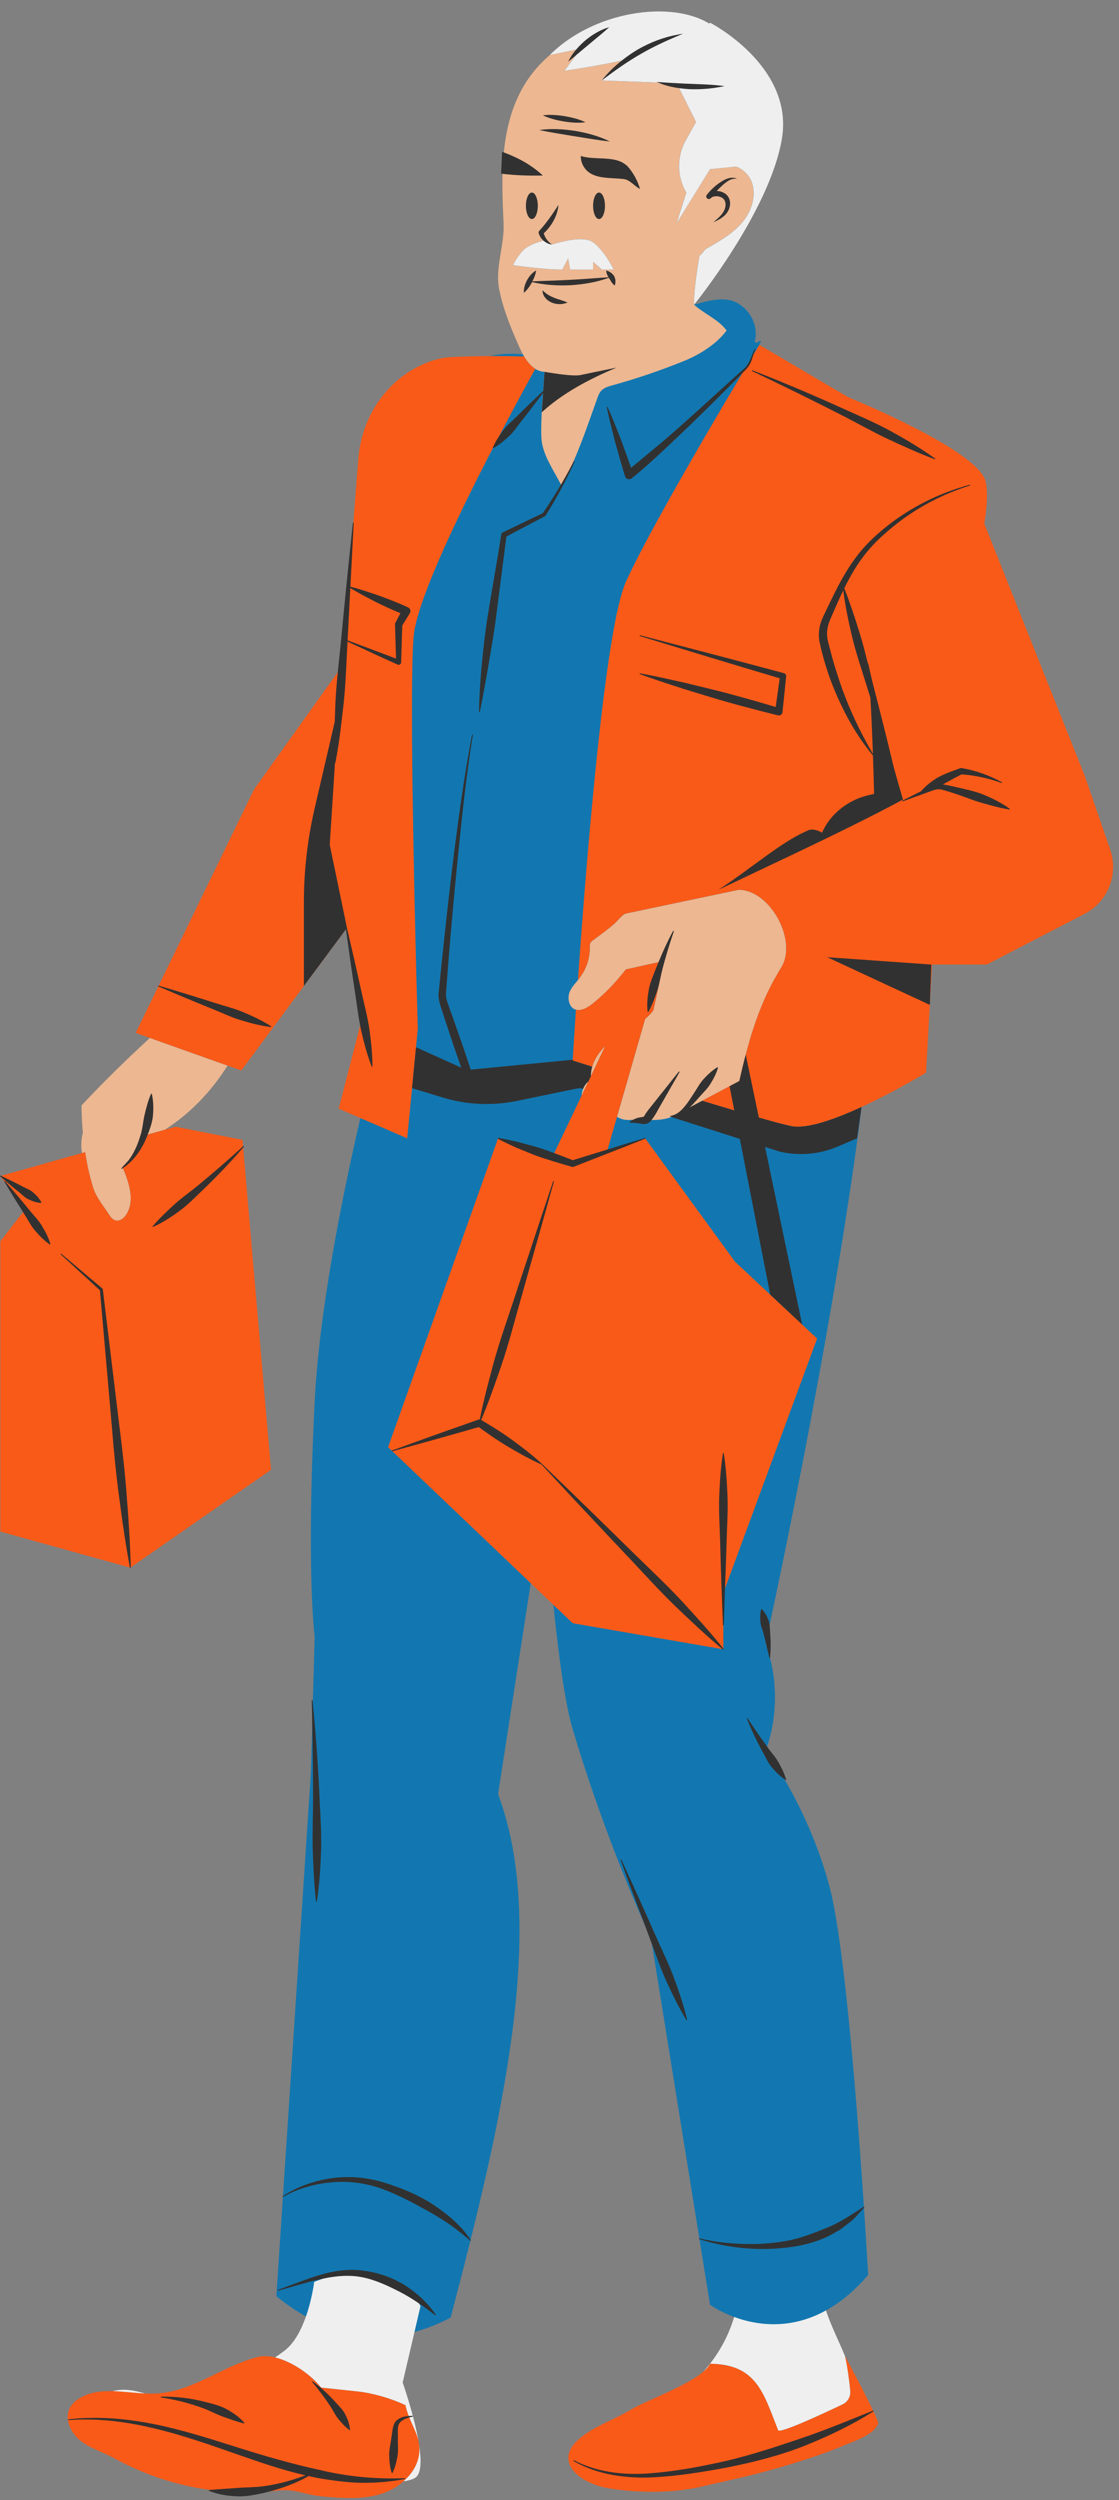
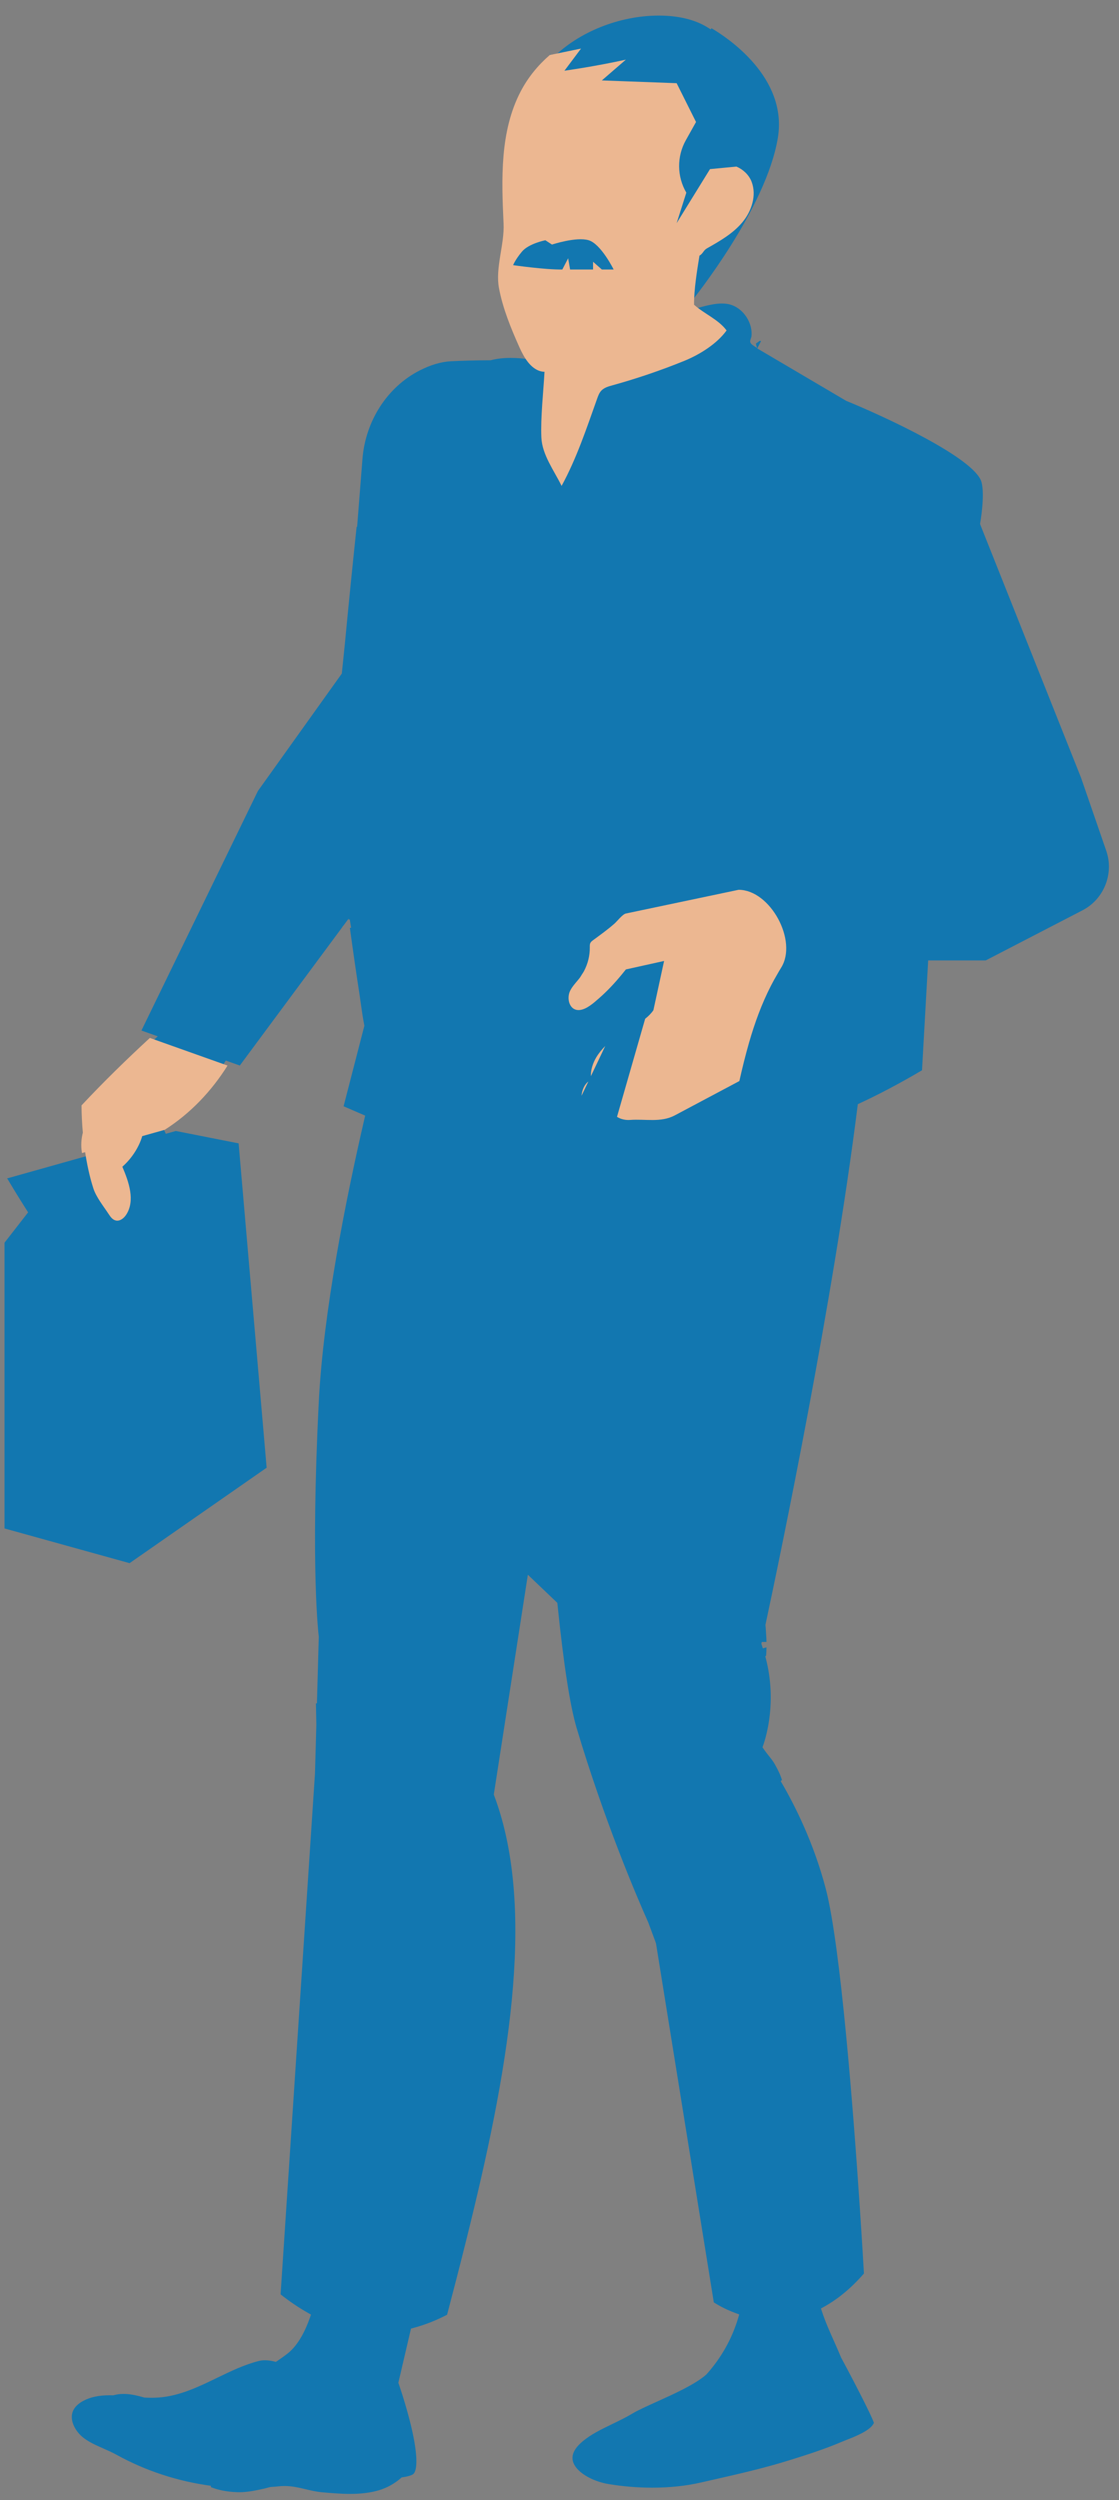
<svg xmlns="http://www.w3.org/2000/svg" fill="#323131" height="502.7" preserveAspectRatio="xMidYMid meet" version="1" viewBox="-0.0 -2.3 225.1 502.7" width="225.1" zoomAndPan="magnify">
  <rect x="-0.0" y="-2.3" width="225.1" height="502.7" fill="#808080" stroke="none" />
  <g>
    <g id="change1_1">
      <path d="M70.438,499.167c-1.89,0-3.845-0.169-5.57-0.319 c-1.234-0.107-2.338-0.371-3.406-0.625c-1.327-0.316-2.698-0.643-4.243-0.643 c-0.435,0-0.885,0.024-1.353,0.083c-0.282,0.034-0.563,0.054-0.846,0.072 c-0.212,0.015-0.425,0.029-0.636,0.049l-0.591,0.148 c-0.237,0.067-0.474,0.135-0.715,0.186c-1.528,0.335-3.258,0.713-4.93,0.713 c-0.165,0-0.332-0.003-0.498-0.01c-2.02-0.083-3.732-0.417-5.232-1.016 l0.008-0.267c-6.748-0.916-13.139-3.018-18.998-6.244 c-0.872-0.482-1.786-0.885-2.67-1.276c-1.424-0.628-2.77-1.222-3.932-2.106 c-1.687-1.283-2.992-3.661-2.088-5.543c0.444-0.923,1.34-1.548,2.015-1.909 c1.437-0.768,3.13-1.126,5.328-1.126l0.719,0.011l0.119-0.033 c0.607-0.168,1.24-0.247,1.937-0.247c1.154,0,2.416,0.216,4.091,0.706 l0.095,0.028l0.099,0.003c0.45,0.021,0.899,0.034,1.345,0.034 c0.482,0,0.96-0.015,1.436-0.049c4.229-0.311,8.065-2.171,11.774-3.97 c2.712-1.315,5.516-2.674,8.412-3.386c0.365-0.09,0.766-0.135,1.192-0.135 c0.566,0,1.187,0.08,1.843,0.238l0.359,0.086l0.305-0.208 c0.687-0.47,1.321-0.918,1.857-1.322c1.885-1.411,3.454-3.874,4.665-7.317 l0.231-0.658l-0.607-0.345c-1.873-1.06-3.723-2.311-5.507-3.723l6.919-104.772 l0.273-9.788c0,0-0.063-3.443-0.084-4.276l0.203-0.008l0.371-13.401 c-0.024-0.26-1.688-13.449-0.001-47.2c0.907-18.138,5.49-40.954,9.175-56.901 l0.156-0.676l-4.34-1.878l4.182-16.198l-0.037-0.186 c-0.281-1.436-0.489-2.92-0.691-4.356l-0.238-1.67 c-0.636-4.11-1.266-8.456-1.927-13.294l-0.023-0.164l0.248-0.034l-0.286-1.747 l-0.18,0.187l-0.037-0.27l-0.99,1.336l-0.262,0.301l0.009,0.041l-20.646,27.862 l-2.822-1.003l-0.355,0.566c-3.257,5.207-7.537,9.584-12.38,12.657l0.672,1.506 l2.016-0.566l12.63,2.49l5.639,65.218L26.067,312.016l-25.159-6.98v-57.458 l4.747-6.101l-0.315-0.496c-1.401-2.204-2.629-4.201-3.752-6.102l-0.159-0.228 l16.004-4.496l-0.142-0.907c-0.184-1.182-0.122-2.381,0.182-3.575l0.035-0.137 l-0.012-0.14c-0.162-1.908-0.246-3.581-0.257-5.1 c4.057-4.32,8.468-8.666,13.477-13.278l1.016-0.936l-3.28-1.167l23.426-48.16 l16.883-23.615c0,0,0.533-5.157,0.631-6.15 c0.743-7.826,1.533-15.682,2.347-23.36h0.1l1.074-13.636 c0.6-7.657,5.002-14.474,11.488-17.791c2.219-1.135,4.337-1.761,6.297-1.861 c2.401-0.122,5.057-0.189,7.896-0.2h0.103l0.099-0.026 c1.192-0.301,2.475-0.448,3.925-0.448c0.75,0,1.558,0.041,2.398,0.122 l1.567,0.15l-0.756-1.38c-0.242-0.443-0.466-0.894-0.662-1.333 c-1.545-3.456-3.26-7.496-4.063-11.705c-0.416-2.18-0.031-4.528,0.376-7.016 c0.318-1.942,0.646-3.949,0.556-5.873c-0.159-3.371-0.294-6.671-0.207-9.963 l0.02-0.76l-0.271-0.031c0.022-0.456,0.087-2.137,0.102-2.479l0.304,0.111 l0.106-1.069c0.463-4.68,1.533-8.582,3.269-11.925 c1.384-2.663,3.295-5.061,5.683-7.125l-0.802-1.423l0.841,1.384 c5.263-5.254,13.445-8.52,21.354-8.52c3.89,0,7.255,0.809,9.731,2.339 l0.713,0.439l0.144-0.236c3.059,1.792,15.385,9.838,13.35,22.063 c-2.363,14.197-16.878,32.247-17.495,33.009l-1.648,2.035l3.024-0.85 c0.544-0.155,1.089-0.311,1.64-0.441c1.032-0.239,2.139-0.462,3.226-0.462 c0.405,0,0.794,0.033,1.157,0.094c1.508,0.265,2.902,1.245,3.824,2.689 c0.789,1.237,1.124,2.643,0.955,3.951h-0.021l-0.183,0.594 c-0.186,0.615,0.215,0.881,0.879,1.32c0.184,0.122,0.37,0.243,0.446,0.303 l-0.228-0.885l0.782-0.557l0.264,0.046l-0.767,1.478l17.898,10.543 c7.204,2.933,25.906,11.471,27.219,16.351c0.714,2.65-0.248,8.122-0.258,8.178 l-0.037,0.21l0.068,0.202l20.235,50.804l5.089,14.744 c1.582,4.582-0.472,9.719-4.778,11.948l-19.471,10.077h-11.578l-1.239,22.087 c-1.438,0.856-6.815,4.004-12.495,6.625l-0.42,0.194l-0.058,0.459 c-4.951,39.483-15.41,89.673-18.497,104.116l-0.029,0.135l0.016,0.138 c0.034,0.286,0.05,0.576,0.065,0.866c0.011,0.21,0.024,0.418,0.04,0.625 c0.049,0.594,0.079,1.191,0.091,1.791l-0.953,0.013l-0.077,0.36l0.3,0.918 l0.732-0.205c-0.008,0.555-0.033,1.112-0.072,1.665l-0.165,0.155l0.122,0.477 c2.167,8.481,0.129,15.46-0.549,17.397l-0.142,0.409l0.461,0.656 c0.252,0.352,0.522,0.692,0.791,1.032c0.48,0.604,0.933,1.174,1.276,1.802 c0.603,1.082,1.07,2.025,1.387,3.081l-0.251,0.233 c2.803,4.764,6.654,12.397,9.081,21.698c2.982,11.424,5.558,44.967,6.828,63.945 l0.011,0.174c0.461,6.897,0.75,11.888,0.825,13.19 c-2.512,2.884-5.217,5.134-8.042,6.693l-0.606,0.334l0.217,0.658 c0.667,2.02,1.56,4.021,2.423,5.953c0.49,1.099,0.978,2.193,1.425,3.286 c1.178,2.158,4.115,7.733,5.67,11.005l0.116,0.244 c0.548,1.164,0.736,1.649,0.8,1.843c-0.567,1.499-3.717,2.735-5.436,3.409 c-0.4,0.158-0.759,0.299-1.055,0.426c-3.343,1.431-7.062,2.622-10.287,3.627 c-5.394,1.683-10.405,2.818-15.712,4.019l-2.368,0.539 c-2.972,0.679-6.249,1.024-9.739,1.024c-2.925,0-5.869-0.243-8.752-0.719 c-2.839-0.469-5.513-1.864-6.656-3.474c-0.522-0.734-0.719-1.496-0.585-2.261 c0.155-0.889,0.789-1.817,1.887-2.761c1.715-1.476,3.845-2.505,6.098-3.594 c1.354-0.653,2.754-1.33,4.053-2.111c1.068-0.643,2.881-1.463,4.801-2.329 c3.636-1.642,7.756-3.505,10.02-5.479c2.988-3.303,5.181-7.204,6.416-11.355 l0.222-0.749l-0.733-0.27c-2.21-0.815-3.775-1.764-4.379-2.158l-11.622-72.139 l-0.132-0.404l-1.428-3.837c-2.509-5.637-8.894-20.63-14.411-39.108 c-1.319-4.418-2.616-12.783-3.853-24.861l-0.032-0.306l-5.928-5.653l-6.853,44.2 l0.077,0.205c8.78,23.394,2.519,56.669-5.556,89.141l-0.089,0.36 c-1.228,4.934-2.514,9.905-3.825,14.891c-2.223,1.152-4.502,2.046-6.78,2.656 l-0.483,0.13l-2.541,10.893l0.081,0.23c0.022,0.062,2.21,6.309,3.136,11.596 l0.087,0.529c0.726,4.517,0.047,5.686-0.278,5.979 c-0.138,0.124-0.619,0.436-2.122,0.661l-0.242,0.036l-0.184,0.16 c-1.257,1.099-2.77,1.934-4.373,2.416 C74.574,498.924,72.675,499.167,70.438,499.167z" fill="#1277b0" />
    </g>
    <g id="change1_2">
-       <path d="M100.192,226.592l-22.124,62.097l28.699,27.358l-6.575,42.409 c9.953,26.518,0.947,65.403-9.538,105.253c-2.431,1.29-4.856,2.244-7.275,2.894 l1.221-5.232c0,0-6.31-10.864-21.398-4.829c0,0-0.403,3.386-1.657,6.953 c-1.99-1.126-3.975-2.47-5.956-4.069l6.947-105.206l0.761-27.441 c0,0-1.713-12.959,0-47.22c0.888-17.748,5.222-39.851,9.194-57.046l9.42,4.078 l1.774-18.32l0.358-3.694c0,0-0.114-3.912-0.271-10.007 c-0.492-19.097-1.405-59.684-0.557-68.989 c0.963-10.57,19.357-44.487,24.453-53.713c0.558,0.351,1.173,0.579,1.869,0.591 c-0.219,3.96-0.813,9.264-0.632,13.226c0.158,3.471,2.536,6.601,4.068,9.719 c3.03-5.547,5.026-11.597,7.148-17.537c0.203-0.568,0.416-1.152,0.825-1.595 c0.574-0.622,1.438-0.867,2.254-1.092c4.908-1.358,9.737-3,14.454-4.916 c3.064-1.245,6.537-3.395,8.511-6.117c-1.622-2.197-4.521-3.36-6.543-5.171 c0-0.002,0-0.002,0-0.003c0.001,0,0.002,0,0.002,0 c0.724-0.203,1.445-0.421,2.177-0.592c1.547-0.361,3.152-0.65,4.716-0.378 c3.646,0.637,6.27,4.745,5.316,8.321c-0.503-0.221,1.42,0.939,0.917,0.718 c0,0-21.029,34.725-26.846,47.67c-4.096,9.118-7.73,53.123-9.522,78.355 c-0.014,0.19-0.026,0.374-0.04,0.562c-0.027,0.383-0.054,0.766-0.08,1.139 c-0.572,0.691-1.184,1.356-1.576,2.16c-0.665,1.362-0.276,3.409,1.168,3.803 c-0.372,5.56-0.595,9.267-0.641,10.048c-0.006,0.102-0.01,0.168-0.01,0.168 s1.496,0.475,3.92,1.24c-0.185,0.62-0.273,1.258-0.262,1.91l-0.506,1.061 c-0.813,0.638-1.276,1.734-1.372,2.877l-5.849,12.269l-5.5-1.867 L100.192,226.592z M154.02,349.686c0,0,4.216-9.738,0-21.517 c0,0,13.484-61.45,19.307-107.882c-5.35,2.467-11.023,4.5-14.159,3.851 c-2.761-0.571-10.052-2.703-17.92-5.089c-1.83,0.973-3.66,1.945-5.491,2.919 c-2.835,1.506-5.945,0.689-9.025,0.925c-0.887,0.068-1.868-0.141-2.619-0.625 l-2.014,7.008l7.679-2.684l18.078,24.806l16.515,15.449l-18.858,51.142v11.348 l-30.311-5.25l-3.883-3.701c1.151,11.242,2.445,20.2,3.883,25.015 c7.194,24.092,15.759,42.078,15.759,42.078l11.867,73.66 c0,0,1.84,1.34,4.857,2.451c4.348,1.603,11.148,2.726,18.468-1.314 c2.792-1.541,5.657-3.827,8.491-7.133c0,0-3.426-61.401-7.709-77.809 C162.652,360.928,154.02,349.686,154.02,349.686z M198.005,102.979 c-0,0.001-0.001,0.009-0.001,0.009l0.032,0.08 C198.025,103.039,198.015,103.009,198.005,102.979z M105.197,68.96 c-2.565-0.247-4.72-0.13-6.607,0.348c2.654-0.011,5.035,0.029,6.846,0.077 C105.353,69.245,105.276,69.103,105.197,68.96z" fill="#1277b0" />
-     </g>
+       </g>
    <g id="change2_1">
      <path d="M39.659,209.788l6.113,2.174 c-3.219,5.149-7.521,9.67-12.639,12.918l-4.521,1.27 c-0.687,2.355-2.237,4.613-4,6.153c1.327,3.097,2.614,6.826,0.774,9.648 c-0.466,0.714-1.266,1.355-2.097,1.163c-0.653-0.151-1.082-0.756-1.449-1.316 c-1.034-1.577-2.493-3.373-3.069-5.169c-0.744-2.321-1.264-4.773-1.645-7.254 l-0.634,0.178c-0.01-0.062-0.018-0.123-0.028-0.185 c-0.205-1.317-0.122-2.641,0.2-3.903c-0.157-1.848-0.262-3.692-0.261-5.497 c4.4-4.7,9.01-9.201,13.746-13.563l2.839,1.01L39.659,209.788z M120.12,77.868c-2.122,5.94-4.118,11.991-7.148,17.537 c-1.532-3.119-3.909-6.248-4.068-9.719c-0.18-3.962,0.413-9.267,0.632-13.226 c-0.696-0.012-1.312-0.24-1.869-0.591c-0.898-0.565-1.632-1.473-2.231-2.483 c-0.083-0.141-0.161-0.282-0.239-0.426c-0.253-0.462-0.487-0.933-0.693-1.393 c-1.716-3.838-3.333-7.76-4.121-11.89c-0.788-4.13,1.115-8.805,0.918-13.004 c-0.424-9.02-0.747-18.527,3.415-26.541c1.462-2.814,3.484-5.302,5.879-7.37 l6.293-1.299l-3.344,4.458c0,0,6.046-0.836,12.358-2.229l-4.834,4.179 l14.362,0.532l0.684,0.025l3.901,7.802l-2.048,3.66 c-1.839,3.286-1.802,7.3,0.097,10.551l-1.95,6.13l6.712-10.867l5.308-0.511 c1.352,0.564,2.529,1.673,3.058,3.046c1.059,2.747,0.006,5.949-1.891,8.2 c-1.897,2.251-4.518,3.747-7.081,5.195c-0.729,0.412-0.785,1.059-1.514,1.471 c-0.487,3.018-1.113,6.811-1.087,9.867c0,0.002-0,0.002-0,0.003 c2.022,1.812,4.921,2.974,6.543,5.171c-1.974,2.722-5.447,4.872-8.511,6.117 c-4.717,1.916-9.546,3.558-14.454,4.916c-0.816,0.225-1.68,0.47-2.254,1.092 C120.536,76.716,120.323,77.3,120.12,77.868z M113.118,51.891l1.174-2.26 l0.388,2.26l4.622,0.002v-1.557l1.767,1.555l2.374,0.002 c0,0-2.537-5.127-5.019-5.884c-2.482-0.758-7.385,0.869-7.385,0.869l-1.335-0.869 c0,0-3.342,0.656-4.708,2.288c-1.367,1.632-1.775,2.72-1.775,2.72 S109.689,51.949,113.118,51.891z M118.354,215.159 c-0.813,0.638-1.276,1.734-1.372,2.877L118.354,215.159z M119.122,212.188 c-0.185,0.62-0.273,1.258-0.262,1.91l0.826-1.733l1.01-2.119l1.062-2.228 c-0.692,0.706-1.326,1.473-1.82,2.302 C119.583,210.917,119.314,211.544,119.122,212.188z M148.577,176.617 c0,0-1.022,0.215-2.622,0.552c-5.964,1.254-20.049,4.218-20.051,4.218 c-0.671,0.142-1.774,1.569-2.273,2.009c-1.388,1.227-2.834,2.255-4.325,3.355 c-0.211,0.156-0.429,0.321-0.546,0.556c-0.134,0.265-0.119,0.578-0.115,0.876 c0.024,1.679-0.401,3.356-1.194,4.836c-0.114,0.213-0.258,0.409-0.388,0.612 c-0.145,0.228-0.269,0.468-0.432,0.683c-0.118,0.155-0.244,0.306-0.368,0.457 c-0.572,0.691-1.184,1.356-1.576,2.16c-0.665,1.362-0.276,3.409,1.168,3.803 c0.217,0.059,0.455,0.085,0.72,0.062c1.445-0.129,2.885-1.459,3.918-2.359 c1.662-1.445,3.188-3.088,4.594-4.799c0.275-0.335,0.553-0.668,0.819-1.008 l7.684-1.703l-0.59,2.718l-1.56,7.182c-0.443,0.654-1.015,1.217-1.661,1.727 c0.001,0,0.002,0,0.002,0l-2.014,7.007l-1.408,4.899l-2.244,7.81 c0.751,0.484,1.732,0.693,2.619,0.625c3.08-0.236,6.19,0.581,9.025-0.925 c1.83-0.973,3.661-1.946,5.491-2.919c2.495-1.326,4.989-2.652,7.483-3.977 c0.58-2.6,1.219-5.189,1.953-7.742c1.138-3.955,2.541-7.812,4.413-11.453 c0.385-0.749,0.794-1.486,1.221-2.215c0.266-0.453,0.515-0.913,0.798-1.358 C160.543,186.915,154.961,176.617,148.577,176.617z" fill="#ecb791" />
    </g>
    <g id="change3_1">
-       <path d="M26.222,312.923l-26.148-7.254v-58.379l4.836-6.217l-4.836-6.909 l16.419-4.611l0.634-0.178c0.381,2.482,0.901,4.933,1.645,7.254 c0.576,1.796,2.035,3.592,3.069,5.169c0.367,0.56,0.797,1.165,1.449,1.316 c0.83,0.192,1.631-0.449,2.097-1.163c1.84-2.822,0.553-6.551-0.774-9.648 c1.762-1.54,3.313-3.798,4-6.153l4.521-1.27l2.207-0.619l13.44,2.65 l5.735,66.323L26.222,312.923z M32.989,207.415l6.67,2.372l6.113,2.174 l2.773,0.986l21.25-28.677l3.007,18.281l-4.665,18.078l4.355,1.885l9.42,4.078 l1.774-18.32l0.358-3.694c0,0-0.114-3.912-0.271-10.007 c-0.492-19.097-1.405-59.684-0.557-68.989 c0.963-10.57,19.357-44.487,24.453-53.713c-0.898-0.565-1.632-1.473-2.231-2.483 c-1.811-0.048-4.192-0.089-6.846-0.077c-2.491,0.01-5.215,0.064-7.936,0.203 c-2.278,0.116-4.533,0.876-6.634,1.95c-6.944,3.553-11.33,10.693-11.94,18.469 l-3.274,41.713l-17.679,24.748l-23.833,49l2.856,1.016L32.989,207.415z M223.327,168.521l-5.103-14.782l-20.188-50.671l-0.032-0.08 c0,0,0.001-0.008,0.001-0.009c0.017-0.095,1.009-5.695,0.243-8.54 c-1.71-6.351-27.6-16.853-27.6-16.853L152.749,67.043 c0,0-21.029,34.725-26.846,47.67c-4.096,9.118-7.73,53.123-9.522,78.355 c-0.014,0.19-0.026,0.374-0.04,0.562c-0.027,0.383-0.054,0.766-0.08,1.139 c0.125-0.151,0.25-0.301,0.368-0.457c0.163-0.215,0.288-0.455,0.432-0.683 c0.13-0.203,0.273-0.399,0.388-0.612c0.793-1.48,1.218-3.157,1.194-4.836 c-0.004-0.298-0.019-0.61,0.115-0.876c0.118-0.234,0.335-0.4,0.546-0.556 c1.491-1.1,2.936-2.128,4.325-3.355c0.499-0.44,1.603-1.868,2.273-2.009 c0.002,0,14.087-2.963,20.051-4.218c1.6-0.337,2.622-0.552,2.622-0.552 c6.384,0,11.966,10.299,8.54,15.686c-0.283,0.445-0.533,0.905-0.798,1.358 c-0.427,0.729-0.836,1.467-1.221,2.215c-1.872,3.641-3.275,7.497-4.413,11.453 c-0.735,2.553-1.373,5.143-1.953,7.742c-2.495,1.326-4.989,2.652-7.483,3.977 c7.867,2.386,15.159,4.518,17.92,5.089c3.136,0.649,8.81-1.384,14.159-3.851 c6.733-3.105,12.953-6.896,12.953-6.896l1.22-21.739h10.993l19.652-10.171 C222.849,179.047,225.055,173.529,223.327,168.521z M84.176,488.501 c-0.54-2.386-2.045-4.407-2.607-7.179c-2.81-1.336-6.554-2.436-9.647-2.763 c-2.443-0.258-4.886-0.517-7.329-0.776c-1.906-2.463-5.741-5.218-9.254-6.06 c-1.211-0.291-2.385-0.356-3.428-0.101c-6.945,1.705-12.917,6.809-20.049,7.333 c-0.884,0.065-1.78,0.056-2.682,0.014c-2.164-0.102-4.356-0.409-6.482-0.461 c-2.225-0.057-4.375,0.168-6.338,1.218c-0.984,0.527-1.889,1.275-2.373,2.281 c-1.091,2.269,0.33,5.044,2.335,6.568s4.499,2.232,6.704,3.448 c9.967,5.49,21.647,7.86,32.941,6.468c3.283-0.404,5.533,0.899,8.829,1.187 c3.909,0.34,7.929,0.67,11.687-0.456c1.704-0.51,3.337-1.409,4.683-2.584 c1.623-1.415,2.822-3.24,3.134-5.362c0.118-0.801,0.077-1.53-0.033-2.232 C84.237,488.864,84.208,488.684,84.176,488.501z M169.981,471.462 c0.54,2.364,0.875,5.15,1.053,6.962c0.113,1.148-0.5,2.241-1.541,2.738 c-3.802,1.816-12.664,5.951-12.963,5.191c-2.969-7.534-4.353-13.267-13.702-13.357 c-0.245,0.518-0.711,1.041-1.308,1.56c-3.405,2.969-11.638,5.876-14.703,7.721 c-3.358,2.022-7.378,3.305-10.266,5.789c-1.047,0.9-1.945,1.993-2.164,3.25 c-0.595,3.417,3.883,6.031,7.926,6.7c6.074,1.006,12.893,1.037,18.812-0.315 c6.179-1.411,11.915-2.631,18.142-4.574c3.444-1.074,7.05-2.237,10.367-3.658 c1.876-0.805,6.421-2.206,7.018-4.544c0.149-0.581-5-10.417-6.671-13.462 C169.981,471.462,169.981,471.462,169.981,471.462z M145.513,329.337V317.99 l18.858-51.142l-16.515-15.449l-18.078-24.806l-7.679,2.684l2.014-7.008 l2.244-7.81l1.408-4.899l2.014-7.007c-0.001,0-0.002,0-0.002,0 c0.646-0.51,1.218-1.074,1.661-1.727l1.56-7.182l0.59-2.718l-7.684,1.703 c-0.265,0.34-0.543,0.674-0.819,1.008c-1.406,1.712-2.932,3.354-4.594,4.799 c-1.033,0.899-2.473,2.229-3.918,2.359c-0.265,0.023-0.503-0.002-0.72-0.062 c-0.372,5.56-0.595,9.267-0.641,10.048c-0.006,0.102-0.01,0.168-0.01,0.168 s1.496,0.475,3.92,1.24c0.192-0.644,0.461-1.271,0.817-1.867 c0.494-0.829,1.127-1.596,1.82-2.302l-1.062,2.228l-1.01,2.119l-0.826,1.733 l-0.506,1.061l-1.372,2.877l-5.849,12.269l-5.5-1.867l-5.44-1.847 l-22.124,62.097l28.699,27.358l4.552,4.34l3.883,3.701L145.513,329.337z" fill="#f95a18" />
-     </g>
+       </g>
    <g id="change4_1">
-       <path d="M157.293,25.575c-2.433,14.619-17.614,33.33-17.669,33.398 c-0.001,0-0.002,0-0.002,0c-0.027-3.057,0.6-6.85,1.087-9.867 c0.729-0.412,0.785-1.059,1.514-1.471c2.563-1.448,5.184-2.944,7.081-5.195 c1.897-2.251,2.95-5.453,1.891-8.2c-0.529-1.374-1.706-2.482-3.058-3.046 l-5.308,0.511l-6.712,10.867l1.95-6.13c-1.899-3.251-1.936-7.265-0.097-10.551 l2.048-3.66l-3.901-7.802l-0.684-0.025l-14.362-0.532l4.834-4.179 c-6.312,1.393-12.358,2.229-12.358,2.229l3.344-4.458l-6.293,1.299l-0.005,0.001 c8.869-8.854,24.369-11.083,32.11-6.3l0.126-0.208 C142.828,2.255,159.73,10.928,157.293,25.575z M169.981,471.462c0,0,0,0,0,0 c-1.241-3.04-2.801-6.076-3.829-9.185c-7.32,4.041-14.12,2.918-18.468,1.314 c-1.204,4.048-3.333,7.827-6.165,10.965c0.597-0.519,1.063-1.042,1.308-1.56 c9.349,0.09,10.733,5.823,13.702,13.357c0.3,0.76,9.161-3.375,12.963-5.191 c1.042-0.497,1.655-1.59,1.541-2.738 C170.856,476.612,170.521,473.826,169.981,471.462z M22.698,478.507 c2.126,0.053,4.318,0.36,6.482,0.461 C27.025,478.341,24.808,477.928,22.698,478.507z M84.299,491.276 c-0.312,2.122-1.511,3.947-3.134,5.362c1.198-0.178,2.102-0.455,2.556-0.864 c1.076-0.968,1.037-3.663,0.544-6.729C84.376,489.745,84.417,490.475,84.299,491.276 z M63.201,456.542c0,0-0.403,3.386-1.657,6.953 c-0.929,2.643-2.324,5.388-4.379,6.929c-0.528,0.396-1.151,0.837-1.827,1.299 c3.514,0.842,7.348,3.597,9.254,6.06c2.443,0.259,4.886,0.518,7.329,0.776 c3.094,0.327,6.838,1.428,9.647,2.763c0.562,2.772,2.067,4.793,2.607,7.179 c-0.95-5.42-3.171-11.729-3.171-11.729l2.373-10.169l1.221-5.232 C84.599,461.371,78.29,450.508,63.201,456.542z M118.425,46.009 c-2.482-0.758-7.385,0.869-7.385,0.869l-1.335-0.869c0,0-3.342,0.656-4.708,2.288 c-1.367,1.632-1.775,2.72-1.775,2.72s6.467,0.933,9.896,0.874l1.174-2.26 l0.388,2.26l4.622,0.002v-1.557l1.767,1.555l2.374,0.002 C123.444,51.893,120.907,46.766,118.425,46.009z" fill="#efefef" />
-     </g>
+       </g>
    <g id="change5_1">
-       <path d="M89.053,218.384l-6.166-1.873l0.179-1.844l0.139-1.432l0.481-4.962 l9.097,4.111l-0.31-0.89l-0.953-2.74l-1.838-5.505l-0.901-2.759 c-0.171-0.476-0.356-1.076-0.468-1.701c-0.086-0.476-0.135-0.967-0.079-1.433 l0.307-3.002l0.286-2.799c0.792-7.711,1.647-15.415,2.607-23.107 c1-7.686,2.057-15.371,3.52-22.986c0.009-0.045,0.052-0.075,0.097-0.066 c0.044,0.009,0.074,0.052,0.067,0.096c-1.242,7.644-2.078,15.346-2.856,23.05 c-0.794,7.703-1.482,15.416-2.108,23.134l-0.196,2.612l-0.237,3.162 c-0.032,0.551,0.055,1.03,0.208,1.545c0.09,0.304,0.198,0.619,0.334,0.977 l0.978,2.74l1.92,5.491l0.925,2.758l0.463,1.379 c0.055,0.166,0.106,0.3,0.157,0.439l10.29-1.001l10.217-0.995 c-0.006,0.102-0.01,0.168-0.01,0.168s1.496,0.475,3.92,1.24 c-0.185,0.62-0.273,1.258-0.262,1.91l-0.506,1.061 c-0.471,0.37-0.836,0.883-1.071,1.485l-0.557-0.177 c-0.012,0.029-0.028,0.059-0.06,0.063c-0.18,0.011-0.361,0.017-0.541,0.028 l-10.87,2.25l-1.242,0.257C99.047,220.091,93.904,219.858,89.053,218.384z M159.167,224.138c-1.3-0.269-3.611-0.886-6.507-1.711l-2.648-12.663 c-0.46,1.76-0.885,3.531-1.281,5.307c-0.658,0.35-1.317,0.7-1.975,1.05 l0.95,4.865c-2.046-0.606-4.229-1.262-6.457-1.937 c-0.842,0.447-1.684,0.894-2.525,1.342c0.55-0.531,1.063-1.08,1.551-1.638 c0.126-0.144,0.255-0.289,0.381-0.431c0.763-0.883,1.642-1.679,2.253-2.683 c0.619-0.997,1.183-2.035,1.52-3.234c0.006-0.023,0.003-0.05-0.011-0.072 c-0.026-0.042-0.082-0.054-0.123-0.028c-1.073,0.652-1.918,1.465-2.709,2.319 c-0.799,0.846-1.329,1.9-1.975,2.868c-0.194,0.295-0.386,0.587-0.578,0.881 c-0.444,0.679-0.894,1.347-1.408,1.927c-0.705,0.853-1.594,1.611-2.74,1.776 c-0.039,0.006-0.07,0.037-0.072,0.078c-0.003,0.046,0.033,0.085,0.079,0.089 c0.093,0.005,0.183-0.02,0.276-0.023c-0.057,0.024-0.114,0.051-0.171,0.073 l13.826,4.411l6.111,31.312l6.428,6.013l-7.467-35.706l2.898,0.925 c3.919,0.931,8.034,0.579,11.739-1.004l3.87-1.653l0.899-6.292 C167.957,222.761,162.298,224.786,159.167,224.138z M109.192,32.996 c-2.022-1.92-4.734-3.512-7.834-4.636c-0.12-0.044-0.231-0.099-0.353-0.141 c-0.083,1.294-0.12,3.106-0.204,4.4c0.096,0.012,0.197,0.019,0.293,0.031 C103.716,32.977,106.536,33.048,109.192,32.996z M128.745,35.69 c-0.445-1.584-1.38-3.321-2.493-4.533c-0.206-0.224-0.445-0.388-0.684-0.553 c-2.287-1.573-5.96-0.674-8.74-1.536c-0.02,1.227,0.562,2.448,1.527,3.205 c1.421,1.113,3.473,1.188,5.408,1.295c0.59,0.033,1.171,0.067,1.717,0.136 C126.752,33.864,127.593,35.128,128.745,35.69z M106.99,41.744 c0.662,0,1.199-1.192,1.199-2.662c0-1.471-0.537-2.663-1.199-2.663 c-0.662,0-1.198,1.192-1.198,2.663C105.791,40.552,106.328,41.744,106.99,41.744z M121.7,39.082c0-1.471-0.537-2.663-1.199-2.663 c-0.662,0-1.199,1.192-1.199,2.663c0,1.47,0.537,2.662,1.199,2.662 C121.163,41.744,121.7,40.552,121.7,39.082z M166.393,190.168l7.548,3.506 l0.811,0.377l0.996,0.462l2.303,1.07l8.995,4.178l0.31-8.11l-6.095-0.431 L166.393,190.168z M139.705,80.853c-2.237,2.01-4.48,4.012-6.775,5.949 l-5.982,4.97c-0.639-1.864-1.336-3.708-1.996-5.569 c-0.87-2.219-1.731-4.444-2.724-6.64c-0.016-0.034-0.056-0.061-0.095-0.053 c-0.045,0.009-0.074,0.053-0.065,0.098c0.474,2.345,1.079,4.661,1.676,6.985 c0.671,2.299,1.266,4.629,2.005,6.911c0.03,0.09,0.076,0.18,0.139,0.259 c0.284,0.359,0.805,0.419,1.164,0.134l0.036-0.028 c2.371-1.88,4.584-3.945,6.792-6.002c2.201-2.066,4.389-4.142,6.543-6.249 c2.158-2.103,4.3-4.222,6.416-6.364l2.488-2.508l0.697-0.703 c0.535-0.553,0.971-1.241,1.2-1.974c0.116-0.357,0.224-0.711,0.34-1.06 c0.12-0.361,0.248-0.716,0.402-1.065c0.017-0.04,0-0.089-0.04-0.108 c-0.041-0.02-0.091-0.003-0.111,0.038c-0.428,0.827-0.693,1.725-1.087,2.527 c-0.122,0.249-0.263,0.486-0.424,0.708c-0.167,0.231-0.338,0.46-0.57,0.649 l-3.341,3.031L139.705,80.853z M99.167,87.763 c0.026,0.033,0.067,0.052,0.105,0.031c1.201-0.656,2.201-1.506,3.15-2.402 c0.958-0.889,1.665-2.005,2.478-3.024c1.481-1.861,2.922-3.753,4.341-5.66 c0.002-0.002,0.004-0.005,0.006-0.007l-0.26,3.793l-0.008,0.113 c0,0,0.001-0.001,0.001-0.001c4.144-3.78,9.354-6.614,15.077-8.993 c0,0-5.494,1.113-7.228,1.495c-1.734,0.383-7.291-0.649-7.291-0.649l-0.234,3.413 l-0.03,0.432c-0.001,0.001-0.002,0.002-0.003,0.002 c-1.821,1.701-3.613,3.422-5.365,5.173c-0.918,0.919-1.941,1.74-2.714,2.788 c-0.293,0.391-0.566,0.802-0.838,1.214c-0.451,0.685-0.873,1.398-1.203,2.198 c-0.01,0.024-0.01,0.055,0.003,0.078C99.155,87.764,99.163,87.759,99.167,87.763z M96.529,140.828c0.606-2.945,1.129-5.892,1.647-8.84 c0.49-2.951,1.009-5.897,1.439-8.857l2.256-17.549l7.749-4.082l0.017-0.009 c0.051-0.028,0.096-0.068,0.128-0.12c2.19-3.508,4.15-7.152,5.864-10.902 c0.018-0.04,0.002-0.088-0.038-0.108c-0.041-0.021-0.091-0.005-0.112,0.036 c-0.112,0.218-0.243,0.426-0.357,0.643c-0.728,1.388-1.489,2.757-2.284,4.106 c-1.15,1.952-2.354,3.872-3.638,5.734l-8.068,3.872 c-0.15,0.073-0.265,0.217-0.293,0.395l-0.002,0.013 c-0.917,5.914-2.014,11.802-2.936,17.723c-0.431,2.966-0.747,5.949-1.038,8.934 c-0.262,2.989-0.464,5.986-0.5,8.994c-0,0.039,0.027,0.075,0.067,0.083 C96.475,140.903,96.519,140.873,96.529,140.828z M69.583,184.556l-8.455,11.411 v-16.777c0-6.386,0.729-12.75,2.172-18.97l4.034-17.38 c0.043-1.3,0.093-2.6,0.143-3.899c0.1-2.039,0.276-4.071,0.476-6.102 c0.195-1.977,0.413-3.951,0.609-5.928c0.76-8.018,1.567-16.031,2.42-24.04 c0.005-0.045,0.045-0.075,0.089-0.072c0.001,0,0.001-0.002,0.002-0.002 c0.044,0.005,0.076,0.044,0.074,0.087c-0.197,4.259-0.442,8.514-0.665,12.771 c1.384,0.368,2.742,0.794,4.089,1.248c0.538,0.181,1.08,0.355,1.614,0.545 c1.98,0.726,3.951,1.476,5.86,2.37l0.052,0.024 c0.406,0.19,0.581,0.673,0.391,1.079l-0.044,0.081l-1.525,2.475l-0.224,7.398 l-0.001,0.027c-0.008,0.274-0.237,0.489-0.511,0.481 c-0.066-0.002-0.13-0.018-0.187-0.042c-2.055-0.916-4.097-1.86-6.138-2.807 c-1.316-0.611-2.632-1.222-3.95-1.83c-0.006,0.103-0.01,0.206-0.016,0.309 c-0.217,4.021-0.338,8.049-0.753,12.054c-0.458,4.003-0.884,8.008-1.667,11.985 c-0.008,0.041-0.048,0.059-0.087,0.059l-1.054,16.436l3.463,16.724l-0.005,0.007 c0.008,0.034,0.015,0.069,0.024,0.103c1.04,4.406,2.049,8.817,3.01,13.234 c0.534,2.38,1.162,4.741,1.5,7.157c0.332,2.418,0.601,4.847,0.6,7.334 c0.001,0.046-0.036,0.085-0.083,0.086c-0.036,0.001-0.068-0.023-0.081-0.054 c-0.892-2.309-1.515-4.674-2.074-7.051c-0.09-0.387-0.162-0.776-0.238-1.165 c-0.393-2.006-0.637-4.041-0.936-6.063 C70.826,193.43,70.191,188.995,69.583,184.556z M70.468,115.94 c-0.184,3.509-0.346,7.018-0.548,10.525c1.316,0.495,2.633,0.986,3.951,1.476 c1.936,0.721,3.868,1.45,5.794,2.194l-0.208-6.878 c-0.003-0.116,0.023-0.225,0.074-0.321l0.023-0.044l0.999-1.891 c-1.669-0.684-3.307-1.442-4.929-2.236c-0.392-0.197-0.779-0.408-1.169-0.61 C73.107,117.46,71.774,116.731,70.468,115.94z M203.107,160.324 c-1.033-0.763-2.136-1.389-3.272-1.944c-0.595-0.291-1.196-0.567-1.806-0.82 c-1.774-0.747-3.675-1.117-5.539-1.556c-0.94-0.207-1.808-0.421-2.814-0.582 c1.261-0.654,2.49-1.398,3.791-2.018c2.697,0.216,5.397,0.778,7.993,1.73 c0.038,0.014,0.082-0.002,0.102-0.038c0.022-0.041,0.008-0.091-0.033-0.114 c-2.496-1.375-5.244-2.358-8.105-2.845c-0.088-0.015-0.184-0.007-0.273,0.027 l-0.048,0.018c-1.15,0.438-2.337,0.829-3.467,1.353 c-0.403,0.186-0.799,0.388-1.183,0.617c-1.162,0.721-2.275,1.581-3.173,2.652 l-3.751,1.875c-0.037,0.019-0.056,0.063-0.041,0.103 c0.016,0.043,0.063,0.066,0.107,0.05l3.143-1.136 c0.017,0.003,0.027,0.024,0.044,0.017c0.127-0.055,0.243-0.111,0.368-0.166 l1.816-0.656c0.91-0.356,1.688-0.627,2.492-0.406 c0.004,0.001,0.008,0.002,0.011,0.003c0.839,0.209,1.784,0.524,2.663,0.802 c0.741,0.235,1.469,0.505,2.196,0.775c1.041,0.387,2.08,0.774,3.149,1.07 c1.816,0.514,3.634,1.026,5.561,1.343c0.031,0.005,0.063-0.007,0.083-0.033 C203.153,160.406,203.145,160.352,203.107,160.324z M151.24,72.197 c-0.02,0.042-0.002,0.092,0.04,0.112c5.992,2.84,11.936,5.765,17.836,8.768 c0.154,0.078,0.309,0.154,0.463,0.232c3.019,1.558,5.976,3.232,9.05,4.675 c3.077,1.438,6.168,2.851,9.379,4.057c0.035,0.013,0.075,0.002,0.098-0.03 c0.027-0.037,0.019-0.09-0.019-0.117c-2.782-2.009-5.718-3.747-8.701-5.395 c-2.986-1.644-6.122-2.992-9.227-4.391c-0.172-0.078-0.347-0.15-0.519-0.228 c-6.029-2.74-12.128-5.32-18.294-7.724 C151.305,72.14,151.259,72.158,151.24,72.197z M179.166,102.921 c4.08-3.073,8.659-5.453,13.486-7.026c0.794-0.259,1.594-0.502,2.401-0.716 c0.045-0.011,0.09,0.015,0.102,0.059c0.012,0.043-0.014,0.088-0.056,0.101 c-0.829,0.254-1.647,0.54-2.459,0.841c-4.7,1.743-9.097,4.253-12.96,7.397 c-2.268,1.843-4.407,3.85-6.124,6.175c-1.447,1.935-2.639,4.051-3.716,6.234 c1.187,3.022,2.185,6.085,3.137,9.162c0.631,2.052,1.154,4.134,1.667,6.219 c-0.013-0.162-0.024-0.331-0.037-0.492c0.253,1.187,0.532,2.379,0.799,3.57 c0.042,0.165,0.081,0.331,0.123,0.496c1.472,5.686,2.916,11.385,4.277,17.103 c0.597,2.156,1.209,4.301,1.838,6.426c-1.59,0.865-3.325,1.774-5.142,2.706 c-7.108,3.648-15.63,7.695-23.214,11.283c-2.953,1.397-5.754,2.721-8.279,3.926 c-0.16,0.077-0.329,0.157-0.486,0.232c0.145-0.094,0.279-0.19,0.423-0.285 c1.51-0.995,2.954-2.006,4.34-3.006c4.932-3.558,9.175-6.942,13.392-8.703 c0.754-0.315,2.017,0.068,2.693,0.527c1.639-3.914,5.499-6.759,9.665-7.637 c0.266-0.056,0.529-0.13,0.798-0.17c-0.063-2.486-0.139-5.107-0.23-7.773 c-0.015-0.005-0.032,0.005-0.043-0.007c-3.794-4.565-6.565-9.941-8.636-15.525 c-0.501-1.406-0.935-2.833-1.345-4.267c-0.197-0.719-0.372-1.445-0.536-2.172 c-0.175-0.684-0.345-1.574-0.32-2.38c0.014-0.822,0.157-1.636,0.413-2.407 c0.263-0.799,0.627-1.451,0.927-2.11c0.632-1.332,1.269-2.669,1.942-3.993 c1.333-2.651,2.826-5.264,4.692-7.618 C174.557,106.72,176.813,104.723,179.166,102.921z M169.632,116.415 c-0.142,0.293-0.289,0.583-0.427,0.877c-0.615,1.327-1.199,2.673-1.783,4.025 c-0.288,0.691-0.616,1.349-0.786,1.961c-0.185,0.635-0.275,1.294-0.263,1.945 c0.003,0.673,0.12,1.24,0.321,1.98l0.556,2.111 c0.379,1.405,0.782,2.805,1.251,4.183c1.727,5.495,4.152,10.752,7.092,15.781 c-0.129-3.733-0.291-7.551-0.502-11.263l-0.845-2.714 c-1.004-3.224-2.095-6.427-2.877-9.717 C170.656,122.563,170.026,119.516,169.632,116.415z M142.5,137.743 c4.615,1.415,9.286,2.626,13.969,3.794l0.033,0.008l0.098,0.017 c0.403,0.042,0.764-0.251,0.805-0.654l0.741-7.181l0.002-0.019 c0.031-0.293-0.155-0.573-0.449-0.652c-9.632-2.583-19.281-5.11-28.934-7.617 c-0.043-0.011-0.088,0.013-0.101,0.056c-0.013,0.044,0.011,0.09,0.055,0.104 c9.367,2.861,18.738,5.704,28.125,8.493l-0.8,5.77 c-4.354-1.294-8.72-2.549-13.136-3.618c-2.347-0.563-4.682-1.173-7.045-1.676 c-2.355-0.536-4.718-1.04-7.099-1.48c-0.039-0.007-0.08,0.015-0.094,0.054 c-0.016,0.043,0.006,0.091,0.05,0.107c2.273,0.834,4.563,1.605,6.862,2.345 C137.875,136.366,140.194,137.032,142.5,137.743z M31.85,196.045 c3.691,1.589,7.398,3.133,11.121,4.634c1.862,0.749,3.675,1.633,5.603,2.2 c1.924,0.575,3.872,1.087,5.914,1.336c0.032,0.004,0.064-0.01,0.082-0.038 c0.025-0.04,0.014-0.093-0.026-0.118c-1.731-1.113-3.556-1.962-5.405-2.748 c-1.845-0.796-3.805-1.273-5.716-1.886c-3.82-1.222-7.656-2.398-11.508-3.534 c-0.003-0.001-0.006-0.002-0.009-0.002c-0.04-0.012-0.083,0.007-0.1,0.047 c-0.016,0.038,0.005,0.076,0.039,0.098 C31.849,196.036,31.845,196.043,31.85,196.045z M24.726,232.581 c2.287-1.526,3.925-3.951,4.917-6.542c0.025-0.067,0.05-0.134,0.075-0.2 c0.485-1.269,0.958-2.565,1.058-3.911c0.116-1.414,0.087-2.822-0.225-4.244 c-0.006-0.026-0.024-0.05-0.05-0.061c-0.044-0.02-0.096,0-0.116,0.044 c-0.6,1.33-0.927,2.675-1.254,3.995c-0.076,0.297-0.136,0.597-0.191,0.896 c-0.189,1.026-0.295,2.062-0.565,3.069c-0.058,0.218-0.144,0.431-0.21,0.649 c-0.516,1.699-1.247,3.358-2.336,4.792c-0.01,0.013-0.022,0.024-0.031,0.037 c-0.135,0.151-0.267,0.303-0.406,0.447c-0.24,0.282-0.481,0.565-0.751,0.825 c-0.07,0.068-0.122,0.148-0.194,0.214c-0.029,0.027-0.036,0.072-0.014,0.107 c0.025,0.039,0.076,0.05,0.115,0.026 C24.613,232.681,24.663,232.624,24.726,232.581z M131.067,222.903 c0.408-0.511,0.732-1.022,1.021-1.536c0.286-0.508,0.55-1.018,0.863-1.534 c0.554-0.932,1.074-1.887,1.614-2.829c0.711-1.239,1.438-2.467,2.123-3.723 c0.019-0.035,0.011-0.079-0.02-0.105c-0.036-0.029-0.089-0.024-0.118,0.011 c-0.968,1.169-1.894,2.367-2.834,3.554c-0.62,0.783-1.261,1.551-1.868,2.343 c-0.445,0.575-0.949,1.168-1.402,1.758c-0.307,0.4-0.596,0.8-0.809,1.192 c-0.116,0.161-0.024,0.146-0.232,0.228c-0.178,0.071-0.553,0.073-0.893,0.159 c-0.417,0.085-0.806,0.248-1.174,0.447c-0.233,0.125-0.464,0.255-0.667,0.419 c-0.019,0.016-0.033,0.042-0.033,0.068c0,0.049,0.04,0.089,0.089,0.089 c0.658,0.007,1.264,0.064,1.836,0.149c0.286,0.046,0.539,0.119,0.986,0.133 c0.422,0.047,1.111-0.289,1.374-0.632 C130.977,223.031,131.016,222.967,131.067,222.903z M132.473,191.172 c-0.208,0.512-0.441,1.012-0.634,1.529c-0.117,0.314-0.24,0.627-0.363,0.94 c-0.4,1.024-0.796,2.053-0.979,3.139c-0.248,1.414-0.393,2.853-0.221,4.335 c0.003,0.027,0.019,0.052,0.044,0.067c0.042,0.024,0.096,0.008,0.119-0.034 c0.727-1.297,1.214-2.622,1.672-3.952c0.406-1.151,0.598-2.361,0.873-3.553 c0.042-0.18,0.079-0.361,0.126-0.54c0.005-0.019,0.011-0.037,0.015-0.055 c0.702-2.705,1.507-5.394,2.421-8.064c0.013-0.037-0.003-0.081-0.039-0.1 c-0.04-0.022-0.091-0.007-0.114,0.033 C134.294,186.934,133.34,189.034,132.473,191.172z M6.041,241.175 c-1.641-2.018-3.32-4.008-5.037-5.971c-0.026-0.03-0.07-0.038-0.106-0.017 c-0.039,0.024-0.052,0.073-0.029,0.113c0,0.001-0,0.002-0,0.002 c1.221,2.067,2.482,4.105,3.766,6.125c0.111,0.175,0.214,0.356,0.326,0.53 c0.702,1.095,1.287,2.274,2.147,3.255c0.851,0.986,1.757,1.934,2.89,2.717 c0.021,0.015,0.049,0.02,0.075,0.012c0.047-0.014,0.073-0.063,0.06-0.11 c-0.389-1.321-1.004-2.478-1.674-3.596 C7.796,243.11,6.86,242.185,6.041,241.175z M40.646,237.119 c2.9-2.758,5.657-5.657,8.267-8.678c0.055-0.063,0.114-0.123,0.169-0.186 c0.027-0.032,0.027-0.079-0.002-0.111c-0.031-0.034-0.084-0.037-0.118-0.005 c-0.023,0.021-0.047,0.041-0.07,0.062c-2.979,2.728-6.022,5.368-9.129,7.919 c-1.565,1.288-3.245,2.432-4.731,3.806c-1.495,1.367-2.973,2.757-4.317,4.347 c-0.021,0.024-0.027,0.059-0.013,0.09c0.019,0.043,0.07,0.063,0.113,0.043 c1.9-0.86,3.619-1.983,5.271-3.19 C37.747,240.016,39.165,238.525,40.646,237.119z M22.541,285.046 c0.382,4.671,0.824,9.334,1.467,13.978c0.594,4.637,1.268,9.266,2.125,13.875 c0.002,0.011,0.004,0.022,0.006,0.033c0.008,0.039,0.043,0.069,0.084,0.068 c0.046-0.002,0.083-0.04,0.082-0.086c-0-0.015-0.001-0.032-0.002-0.047 c-0.113-4.683-0.408-9.346-0.784-14.001c-0.328-4.676-0.858-9.33-1.449-13.979 l-3.384-27.908l-0.001-0.011c-0.009-0.068-0.042-0.133-0.098-0.181l-8.255-6.978 c-0.034-0.029-0.085-0.026-0.115,0.007c-0.031,0.033-0.029,0.086,0.005,0.117 l7.881,7.219L22.541,285.046z M5.76,238.875c0.743,0.352,1.524,0.648,2.458,0.71 c0.017,0.001,0.034-0.002,0.05-0.011c0.047-0.024,0.065-0.082,0.041-0.129 c-0.431-0.83-1.016-1.427-1.637-1.966c-0.615-0.548-1.416-0.812-2.138-1.198 c-1.421-0.754-2.869-1.471-4.34-2.15c-0.025-0.011-0.048-0.025-0.073-0.037 c-0.033-0.015-0.073-0.007-0.098,0.02c-0.031,0.035-0.028,0.089,0.007,0.12 c0.075,0.066,0.154,0.126,0.229,0.192c1.161,1.022,2.34,2.018,3.546,2.971 C4.446,237.904,5.01,238.531,5.76,238.875z M120.193,229.458 c-1.654,0.514-3.317,1.007-4.967,1.531l-3.513-1.352 c-0.074-0.028-0.151-0.049-0.225-0.077c-1.161-0.442-2.335-0.846-3.522-1.212 c-0.782-0.23-1.574-0.429-2.362-0.64c-0.491-0.131-0.974-0.282-1.47-0.398 c-1.291-0.308-2.585-0.602-3.914-0.798c-0.034-0.005-0.069,0.011-0.086,0.042 c-0.022,0.04-0.007,0.09,0.032,0.113c0.001,0.001-0,0.002,0.001,0.002 c1.173,0.654,2.38,1.208,3.591,1.75c0.628,0.285,1.271,0.526,1.908,0.784 c0.589,0.239,1.172,0.496,1.765,0.725c1.104,0.41,2.221,0.78,3.348,1.122 c0.138,0.042,0.271,0.097,0.409,0.138l3.803,1.123l0.044,0.013 c0.122,0.037,0.257,0.034,0.386-0.015c1.542-0.588,3.072-1.21,4.611-1.808 c0.645-0.251,1.289-0.506,1.934-0.759c2.615-1.022,5.236-2.027,7.842-3.074 c0.01-0.004,0.005-0.018,0.012-0.024c0.023-0.02,0.046-0.045,0.037-0.077 c-0.013-0.044-0.06-0.069-0.104-0.056c-2.515,0.751-5.016,1.546-7.524,2.319 C121.549,229.041,120.87,229.248,120.193,229.458z M135.784,320.617 c3.121,2.964,6.221,5.949,9.567,8.693c0.035,0.028,0.067,0.058,0.102,0.086 c0.03,0.024,0.073,0.025,0.105,0.001c0.036-0.029,0.043-0.081,0.014-0.118 c-0.02-0.024-0.04-0.048-0.059-0.072c-2.688-3.409-5.624-6.572-8.539-9.758 c-2.967-3.178-6.144-6.15-9.253-9.188c-5.777-5.688-11.59-11.342-17.425-16.974 c-0.421-0.407-0.837-0.82-1.259-1.227c-0.004-0.003-0.009,0.002-0.013,0 c-0.003-0.003,0.003-0.008-0.001-0.011c-0.017-0.016-0.036-0.03-0.054-0.046 c-1.851-1.694-3.817-3.216-5.821-4.68c-2.021-1.479-4.151-2.794-6.301-4.079 l-0.049-0.029c1.568-3.701,2.86-7.486,4.169-11.267 c1.346-4.018,2.411-8.122,3.566-12.199c0.73-2.54,1.428-5.09,2.15-7.633 c1.507-5.306,3.018-10.612,4.488-15.932c0.084-0.303,0.172-0.605,0.256-0.908 c0.011-0.042-0.012-0.087-0.054-0.101c-0.044-0.015-0.091,0.008-0.106,0.052 c-0.101,0.298-0.197,0.597-0.297,0.896c-1.495,4.427-2.948,8.868-4.416,13.304 c-1.095,3.311-2.215,6.614-3.296,9.93c-1.328,4.024-2.747,8.019-3.885,12.102 c-1.034,3.863-2.086,7.721-2.862,11.664c-0.095-0.009-0.193,0-0.289,0.034 l-8.703,3.072l-8.682,3.138c-0.015,0.006-0.01,0.025-0.019,0.037 c-0.016,0.02-0.04,0.037-0.033,0.063c0.012,0.045,0.058,0.071,0.103,0.059 l0.045-0.012l8.855-2.442l8.522-2.418c1.941,1.403,3.902,2.775,5.964,3.995 c2.153,1.275,4.342,2.495,6.651,3.535c0.021,0.022,0.042,0.044,0.062,0.066 c0.418,0.45,0.843,0.894,1.261,1.344c5.481,5.892,10.983,11.764,16.521,17.601 C129.75,314.36,132.662,317.592,135.784,320.617z M146.346,298.561 c-0.115-2.879-0.295-5.757-0.75-8.635c-0.006-0.035-0.033-0.064-0.07-0.07 c-0.046-0.007-0.089,0.024-0.096,0.07c-0.455,2.879-0.635,5.757-0.75,8.635 c-0.109,2.878,0.077,5.757,0.167,8.634c0.148,5.757,0.342,11.514,0.583,17.27 c0.002,0.042,0.036,0.077,0.08,0.08c0.002,0,0.002-0.003,0.004-0.003 c0.044-0.002,0.081-0.033,0.083-0.077c0.103-2.46,0.163-4.919,0.249-7.378 c0.115-3.298,0.249-6.595,0.334-9.893 C146.27,304.317,146.455,301.439,146.346,298.561z M132.153,387.517 c-2.338-5.299-4.719-10.58-7.144-15.845c-0.018-0.039-0.063-0.059-0.104-0.044 c-0.043,0.016-0.066,0.063-0.05,0.107c1.559,4.29,3.165,8.561,4.777,12.83 c0.435,1.15,0.849,2.309,1.288,3.458c0.078,0.207,0.153,0.414,0.229,0.621 c0.929,2.511,1.808,5.04,2.919,7.476c1.207,2.634,2.474,5.243,3.996,7.748 c0.019,0.03,0.055,0.047,0.092,0.038c0.045-0.011,0.073-0.056,0.062-0.102 c-0.68-2.851-1.614-5.597-2.608-8.319 C134.61,392.768,133.337,390.16,132.153,387.517z M62.92,369.929 c0.116,3.37,0.262,6.741,0.647,10.124c0.004,0.037,0.032,0.068,0.071,0.073 c0.046,0.007,0.089-0.024,0.096-0.07c0.525-3.366,0.739-6.746,0.853-10.128 c0.108-3.382-0.114-6.763-0.276-10.139c-0.283-6.549-0.75-13.088-1.385-19.607 c-0.02-0.205-0.032-0.412-0.052-0.617c-0.004-0.043-0.041-0.077-0.085-0.076 c-0.046,0.002-0.082,0.04-0.081,0.086c0.045,1.631,0.066,3.261,0.1,4.891 c0.106,5.119,0.174,10.237,0.171,15.351 C62.959,363.19,62.81,366.56,62.92,369.929z M64.371,494.364 c-5.578-1.213-11.09-2.805-16.593-4.542c-5.494-1.742-11.026-3.519-16.714-4.673 c-4.299-0.864-8.7-1.366-13.082-1.265c-1.405,0.032-2.808,0.124-4.204,0.288 c-0.044,0.006-0.077,0.046-0.073,0.09c0.004,0.046,0.044,0.08,0.09,0.076 c1.415-0.111,2.831-0.15,4.245-0.126c4.332,0.072,8.644,0.738,12.846,1.751 c5.596,1.304,11.024,3.221,16.472,5.124c4.609,1.616,9.267,3.247,14.079,4.342 c-0.305,0.119-0.611,0.232-0.919,0.342c-2.443,0.876-4.96,1.501-7.5,1.849 c-1.811,0.249-3.632,0.21-5.436,0.364c-1.729,0.137-3.466,0.21-5.269,0.378 c-0.087,0.008-0.17,0.011-0.258,0.02c-0.031,0.003-0.059,0.023-0.071,0.053 c-0.018,0.044,0.003,0.094,0.047,0.112c1.778,0.725,3.68,1.026,5.58,1.104 c1.909,0.089,3.797-0.315,5.641-0.718c0.408-0.09,0.805-0.215,1.209-0.32 c2.467-0.64,4.85-1.545,7.08-2.726c0.187-0.099,0.366-0.212,0.552-0.315 c0.651,0.14,1.294,0.308,1.951,0.426c0.81,0.138,1.625,0.265,2.441,0.384 c2.071,0.3,4.159,0.523,6.257,0.553c0.844,0.015,1.687-0.004,2.529-0.041 c2.072-0.09,4.131-0.326,6.155-0.715c0.04-0.008,0.07-0.044,0.069-0.085 c-0.002-0.046-0.04-0.082-0.086-0.081 C75.619,496.224,69.945,495.698,64.371,494.364z M175.631,482.423 c-1.926,0.776-3.843,1.554-5.761,2.318c-2.937,1.171-5.879,2.303-8.869,3.299 c-3.751,1.279-7.516,2.524-11.342,3.573c-1.195,0.328-2.396,0.64-3.604,0.924 c-0.162,0.037-0.326,0.068-0.489,0.105c-4.919,1.098-9.915,2.028-14.932,2.394 c-2.644,0.199-5.339,0.141-7.967-0.289c-2.497-0.408-4.932-1.149-7.201-2.344 c-0.039-0.02-0.089-0.007-0.111,0.033c-0.023,0.04-0.009,0.09,0.031,0.113 c3.18,1.855,6.784,2.805,10.45,3.163c1.611,0.157,3.234,0.211,4.839,0.157 c3.573-0.147,7.107-0.58,10.621-1.144c1.685-0.27,3.366-0.561,5.043-0.883 c5.166-1.028,10.309-2.323,15.235-4.235c4.902-1.952,9.683-4.214,14.131-7.032 c0.001-0.001,0.002-0.002,0.003-0.002c0.033-0.021,0.048-0.064,0.033-0.103 c-0.017-0.042-0.064-0.06-0.107-0.045 C175.632,482.425,175.632,482.422,175.631,482.423z M68.063,484.101 c0.642,0.777,1.308,1.541,2.199,2.215c0.017,0.013,0.039,0.02,0.062,0.019 c0.05-0.004,0.088-0.048,0.084-0.098c-0.088-1.121-0.472-2.114-0.95-3.048 c-0.471-0.944-1.257-1.674-1.949-2.451c-1.39-1.555-2.933-2.962-4.593-4.188 c-0.031-0.023-0.074-0.022-0.104,0.003c-0.035,0.03-0.04,0.083-0.01,0.118 c1.323,1.572,2.54,3.203,3.652,4.883 C67.014,482.395,67.415,483.333,68.063,484.101z M82.24,483.509 c-0.916,0.072-1.883,0.255-2.643,1.089c-0.458,0.549-0.558,1.269-0.646,1.803 l-0.247,1.69c-0.154,1.129-0.452,2.25-0.412,3.396 c0.03,1.143,0.127,2.292,0.504,3.443c0.008,0.021,0.027,0.045,0.05,0.055 c0.045,0.019,0.098-0.002,0.117-0.047c0.54-1.11,0.8-2.224,0.993-3.341 c0.203-1.115,0.068-2.254,0.077-3.387c0.053-1.091-0.161-2.407,0.246-3.131 c0.354-0.663,1.196-1.034,2.069-1.283c0.215-0.06,0.431-0.12,0.642-0.167 c0.039-0.009,0.069-0.046,0.067-0.087c-0.003-0.046-0.042-0.081-0.088-0.079 C82.733,483.478,82.488,483.49,82.24,483.509z M36.746,480.655 c1.402,0.36,2.779,0.79,4.125,1.288c1.363,0.502,2.627,1.214,3.986,1.692 c1.361,0.49,2.716,0.996,4.21,1.363c0.027,0.007,0.057,0,0.079-0.02 c0.036-0.032,0.039-0.087,0.007-0.123c-1.027-1.158-2.286-2.022-3.612-2.741 c-1.328-0.732-2.823-1.067-4.272-1.445c-0.738-0.191-1.481-0.356-2.228-0.496 c-2.197-0.412-4.424-0.601-6.636-0.558c-0.04,0.001-0.075,0.03-0.081,0.072 c-0.007,0.046,0.025,0.088,0.071,0.094 C33.867,479.996,35.319,480.289,36.746,480.655z M81.241,457.086 c-2.553-1.55-5.435-2.496-8.421-2.848c-2.994-0.369-5.987,0.149-8.768,0.984 c-2.784,0.877-5.457,1.949-8.175,2.933c-0.04,0.015-0.064,0.059-0.052,0.102 c0.013,0.044,0.059,0.069,0.104,0.056c2.781-0.771,5.551-1.64,8.338-2.285 c0.291-0.069,0.585-0.116,0.878-0.177c2.497-0.522,5.034-0.741,7.487-0.293 c2.733,0.497,5.311,1.717,7.786,2.977c1.315,0.681,2.58,1.458,3.821,2.298 c1.111,0.751,2.203,1.553,3.29,2.395c0.028,0.021,0.069,0.024,0.099,0.003 c0.038-0.027,0.048-0.079,0.022-0.117C86,460.691,83.766,458.657,81.241,457.086 z M150.291,343.201c-0.043,0.017-0.063,0.066-0.046,0.109 c0.918,2.258,1.969,4.467,3.147,6.612c0.589,1.07,1.082,2.213,1.875,3.153 c0.721,0.869,1.526,1.677,2.498,2.348c0.084,0.059,0.15,0.132,0.237,0.188 c0.021,0.013,0.047,0.018,0.073,0.011c0.047-0.014,0.075-0.063,0.061-0.111 c-0.355-1.244-0.906-2.324-1.494-3.379c-0.578-1.058-1.418-1.94-2.122-2.921 c-0.071-0.098-0.137-0.203-0.208-0.301c-1.335-1.861-2.644-3.75-3.919-5.677 C150.37,343.199,150.328,343.186,150.291,343.201z M154.047,328.044 c0.068,0.279,0.134,0.559,0.201,0.84c0.167,0.708,0.355,1.403,0.507,2.122 c0.007,0.035,0.037,0.064,0.075,0.067c0.025,0.002,0.033-0.026,0.049-0.042 c0.014-0.014,0.04-0.014,0.042-0.035c0.138-1.658,0.139-3.332,0.004-5 c-0.042-0.503-0.048-1.017-0.108-1.521c-0.039-0.329-0.096-0.654-0.216-0.967 c-0.293-0.79-0.675-1.559-1.341-2.227c-0.012-0.011-0.028-0.021-0.046-0.025 c-0.051-0.012-0.103,0.02-0.115,0.071c-0.218,0.913-0.194,1.737-0.124,2.549 c0.059,0.811,0.427,1.558,0.636,2.345 C153.771,326.819,153.898,327.439,154.047,328.044z M140.679,447.803 c-0.028,0.007-0.061,0.009-0.069,0.037c-0.014,0.044,0.011,0.09,0.055,0.104 c0.013,0.004,0.026,0.007,0.039,0.011c5.614,1.763,11.616,2.396,17.55,1.681 c2.974-0.313,5.951-1.076,8.663-2.422l1.977-1.113 c0.62-0.432,1.222-0.894,1.808-1.366c1.214-0.844,2.129-2.057,3.098-3.128 c0.017-0.019,0.034-0.039,0.051-0.058c0.025-0.027,0.029-0.068,0.008-0.101 c-0.015-0.024-0.045-0.014-0.071-0.015c-0.016,0-0.029-0.019-0.044-0.009 l-0.01,0.007c-2.495,1.616-4.848,3.228-7.525,4.274 c-2.628,1.065-5.3,2.132-8.156,2.612c-2.838,0.504-5.748,0.689-8.657,0.579 c-2.907-0.094-5.834-0.424-8.68-1.111 C140.7,447.782,140.693,447.8,140.679,447.803z M86.992,440.9 c-2.999-1.935-6.302-3.269-9.696-4.324c-3.42-1.055-7.059-1.385-10.577-0.892 c-3.49,0.498-6.871,1.683-9.801,3.593c-0.017,0.011-0.036,0.019-0.053,0.03 c-0.034,0.028-0.048,0.081-0.023,0.117c0.015,0.022,0.042,0.01,0.066,0.012 c0.019,0.001,0.034,0.02,0.051,0.009c3.016-1.715,6.438-2.668,9.852-2.933 c3.421-0.313,6.873,0.175,10.068,1.33c3.212,1.184,6.275,2.814,9.251,4.484 c3.004,1.654,5.847,3.601,8.444,5.922l0.007,0.007 c0.012,0.011,0.028,0.001,0.044,0.003c0.02,0.003,0.039,0.016,0.057,0.005 c0.039-0.025,0.05-0.077,0.025-0.116c-0.012-0.02-0.029-0.035-0.041-0.055 C92.739,445.11,89.915,442.851,86.992,440.9z M108.494,44.108l-0.036,0.04 c-0.098,0.109-0.14,0.264-0.099,0.416c0.166,0.621,0.526,1.137,0.975,1.531 c0.494,0.434,1.098,0.717,1.706,0.783c0,0,0.001,0,0.001,0 c-0.867-0.605-1.443-1.42-1.653-2.268c1.603-1.493,2.761-3.527,2.958-5.709 C111.114,40.804,109.937,42.52,108.494,44.108z M142.22,36.831 c-0.003,0.003-0.007,0.004-0.01,0.007l0.002,0.002 c-0.01,0.013-0.023,0.023-0.033,0.036c-0.163,0.21-0.145,0.515,0.052,0.702 c0.21,0.199,0.541,0.19,0.74-0.02l0.013-0.014 c0.374-0.395,1.154-0.479,1.795-0.286c0.66,0.205,1.101,0.658,1.162,1.354 c0.077,0.687-0.183,1.43-0.659,2.049c-0.468,0.64-1.132,1.164-1.766,1.725 c0.774-0.335,1.54-0.723,2.206-1.324c0.66-0.598,1.151-1.499,1.144-2.498 c-0.01-0.499-0.159-1.021-0.492-1.456c-0.332-0.441-0.803-0.692-1.27-0.858 c-0.292-0.095-0.607-0.138-0.927-0.149c0.356-0.385,0.727-0.758,1.123-1.108 c0.428-0.388,0.864-0.738,1.35-1.016c0.484-0.275,1.043-0.428,1.63-0.296 c-0.516-0.329-1.21-0.291-1.798-0.114c-0.607,0.167-1.138,0.505-1.642,0.829 C143.853,35.061,142.965,35.888,142.22,36.831z M135.916,14.421 c-0.16-0.009-0.321-0.014-0.482-0.024c-1.102-0.063-2.21-0.138-3.341-0.22 c0.094,0.044,0.193,0.071,0.288,0.112c0.839,0.37,1.712,0.644,2.603,0.846 c0.539,0.122,1.082,0.219,1.63,0.292c0.75,0.101,1.502,0.177,2.251,0.209 c1.995,0.059,3.976-0.079,5.937-0.44c0.316-0.059,0.634-0.108,0.949-0.179 c-0.36-0.054-0.718-0.088-1.077-0.128c-1.939-0.214-3.861-0.252-5.769-0.335 c-0.934-0.028-1.861-0.075-2.79-0.125C136.05,14.427,135.983,14.425,135.916,14.421z M121.073,13.868c2.549-1.938,5.096-3.756,7.821-5.309 c2.463-1.434,5.045-2.628,7.718-3.75c0.27-0.113,0.535-0.23,0.807-0.342 c-0.35,0.043-0.693,0.129-1.041,0.19c-2.816,0.496-5.534,1.541-8.024,2.963 c-1.141,0.665-2.227,1.427-3.264,2.246c-1.492,1.179-2.867,2.499-4.02,4.003 C121.07,13.87,121.072,13.869,121.073,13.868z M118.446,6.652 c1.353-1.153,2.744-2.235,4.111-3.489c-1.791,0.508-3.389,1.489-4.807,2.659 c-0.661,0.565-1.283,1.18-1.847,1.844c-0.628,0.741-1.182,1.542-1.611,2.425 c0.559-0.429,1.081-0.868,1.605-1.305C116.754,8.07,117.594,7.353,118.446,6.652z M122.692,26.153c-2.193-1.084-4.56-1.72-6.952-2.123 c-2.398-0.374-4.843-0.521-7.267-0.19c2.386,0.521,4.739,0.858,7.093,1.258 C117.925,25.466,120.263,25.893,122.692,26.153z M117.779,22.288 c-1.34-0.652-2.769-0.985-4.206-1.235c-1.443-0.218-2.903-0.356-4.381-0.167 c1.385,0.658,2.787,0.986,4.206,1.235 C114.823,22.34,116.256,22.474,117.779,22.288z M122.476,53.561 c0.041,0.065,0.083,0.133,0.12,0.192c0.22,0.321,0.475,0.964,1.077,1.361 c0.187-0.703,0.216-1.242-0.163-1.943c-0.421-0.571-0.863-0.88-1.569-1.082 c0.023,0.55,0.248,1.001,0.466,1.361c-2.608,0.163-5.16,0.395-7.725,0.518 c-2.512,0.149-5.022,0.191-7.577,0.3c0.333-0.662,0.628-1.345,0.74-2.179 c-0.834,0.469-1.379,1.171-1.813,1.926c-0.406,0.77-0.706,1.607-0.651,2.564 c0.732-0.614,1.183-1.314,1.6-2.043c0.019-0.037,0.033-0.077,0.052-0.113 c2.522,0.589,5.125,0.749,7.707,0.627 C117.368,54.895,119.99,54.45,122.476,53.561z M109.147,56.08 c-0.028,0.541,0.192,1.102,0.555,1.523c0.354,0.437,0.832,0.752,1.343,0.967 c1.036,0.394,2.132,0.373,3.121-0.035c-0.986-0.448-1.904-0.629-2.721-0.971 C110.627,57.231,109.898,56.836,109.147,56.08z" />
-     </g>
+       </g>
  </g>
</svg>